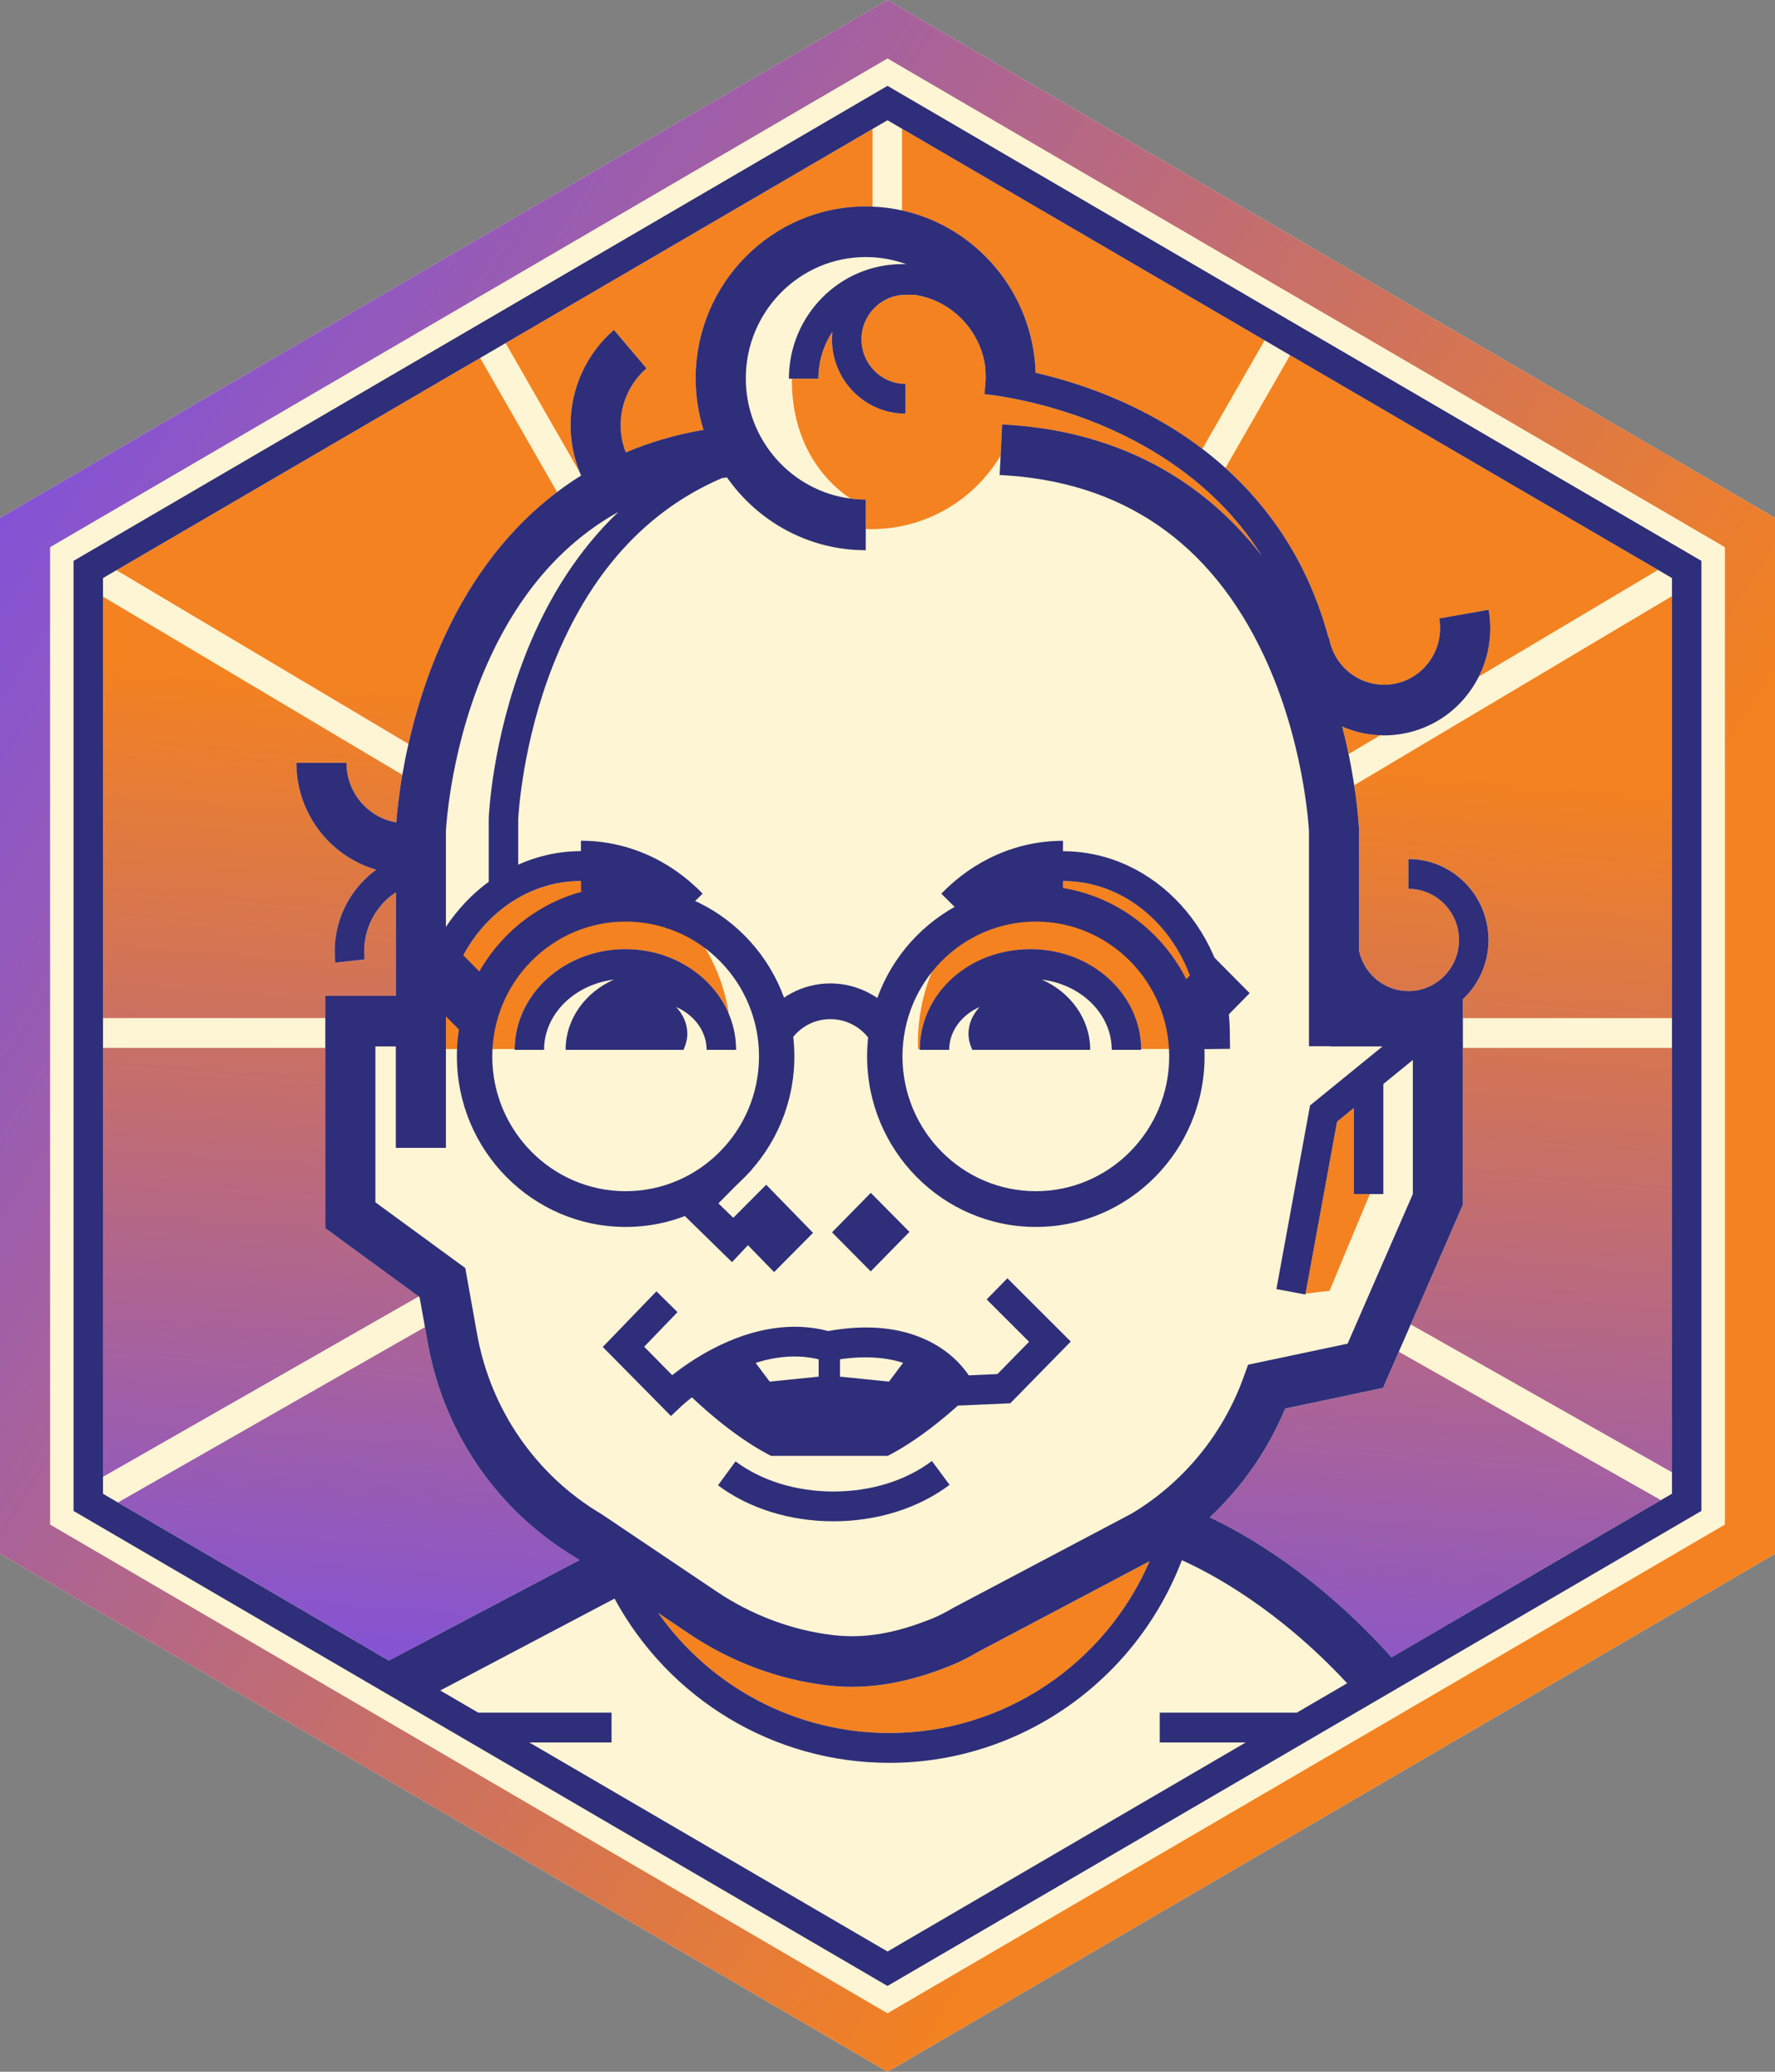
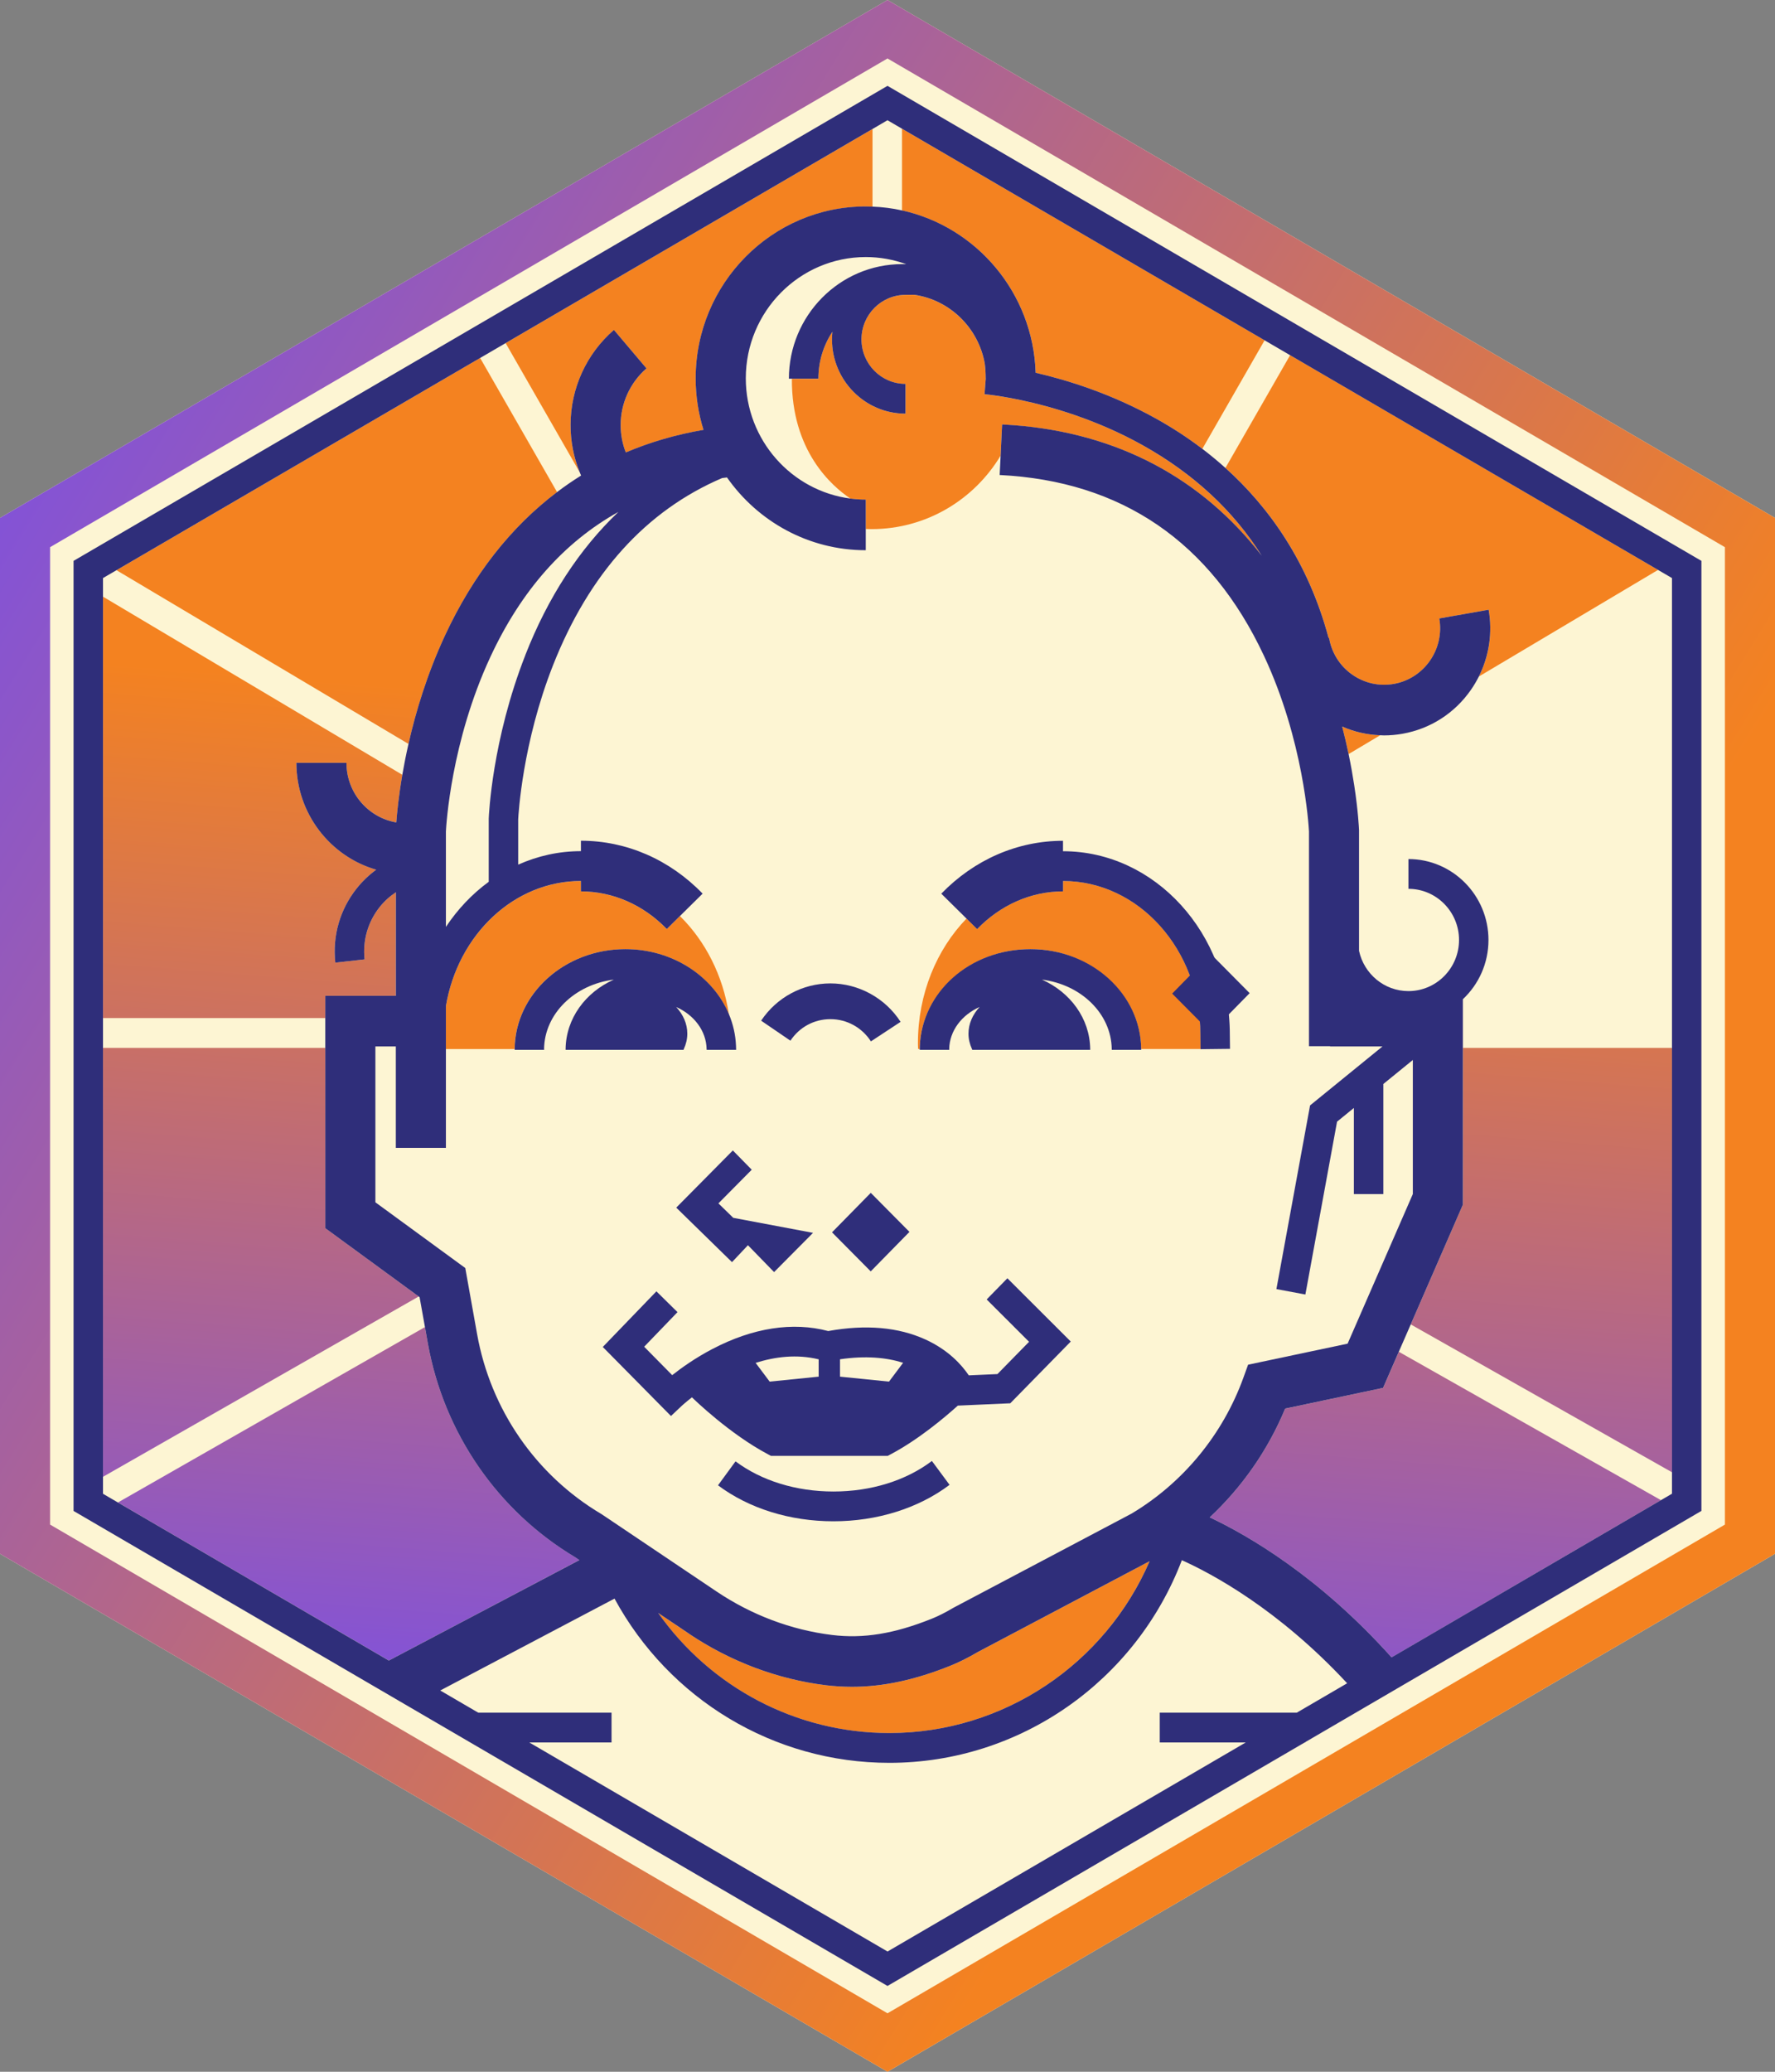
<svg xmlns="http://www.w3.org/2000/svg" width="78" height="91" viewBox="0 0 78 91" fill="none">
  <rect x="0" y="0" width="78" height="91" fill="#808080" stroke="none" />
  <path d="M39 0L0 22.749V68.249L39 91L78 68.249V22.749L39 0Z" fill="#FDF5D3" />
  <path d="M58.981 31.915C59.089 32.336 59.184 32.74 59.263 33.121L60.648 32.297C60.073 32.276 59.509 32.147 58.981 31.915Z" fill="#F48220" />
  <path d="M60.778 60.961L56.476 61.872C55.721 63.689 54.584 65.317 53.163 66.649C54.844 67.443 57.97 69.249 61.151 72.798L72.989 65.893L61.471 59.376L60.779 60.961H60.778Z" fill="url(#paint0_linear_9_6167)" />
  <path d="M14.294 43.74H17.395V39.19C17.127 39.368 16.885 39.588 16.679 39.848C16.165 40.498 15.931 41.312 16.023 42.139L14.736 42.283C14.607 41.108 14.938 39.953 15.668 39.031C15.922 38.712 16.212 38.433 16.533 38.2C14.511 37.617 13.024 35.734 13.024 33.505H15.225C15.225 34.819 16.174 35.911 17.416 36.123C17.446 35.721 17.517 34.986 17.68 34.032L4.527 26.209V44.717H14.296V43.737L14.294 43.74Z" fill="url(#paint1_linear_9_6167)" />
  <path d="M19.555 27.916C20.787 25.262 22.447 23.151 24.48 21.616L21.099 15.724L5.119 25.046L17.951 32.677C18.27 31.27 18.77 29.604 19.555 27.914V27.916Z" fill="url(#paint2_linear_9_6167)" />
-   <path d="M59.511 34.49C59.687 35.64 59.718 36.387 59.722 36.458V41.763C59.938 42.773 60.829 43.533 61.893 43.533C63.119 43.533 64.116 42.526 64.116 41.287C64.116 40.048 63.119 39.041 61.893 39.041V37.733C63.833 37.733 65.411 39.328 65.411 41.287C65.411 42.314 64.977 43.24 64.286 43.89V44.72H73.473V26.185L59.51 34.49H59.511Z" fill="url(#paint3_linear_9_6167)" />
  <path d="M64.285 52.916L61.994 58.174L73.474 64.668V46.028H64.285V52.916Z" fill="url(#paint4_linear_9_6167)" />
  <path d="M45.511 16.374C46.907 16.696 48.827 17.293 50.792 18.384C51.455 18.751 52.146 19.192 52.835 19.715L55.571 14.948L39.637 5.654V9.245C42.919 9.967 45.401 12.874 45.512 16.376L45.511 16.374Z" fill="url(#paint5_linear_9_6167)" />
  <path d="M25.074 18.672C25.074 17.064 25.768 15.541 26.98 14.494L28.411 16.184C27.689 16.808 27.275 17.715 27.275 18.674C27.275 19.09 27.353 19.495 27.5 19.876C28.569 19.423 29.708 19.091 30.915 18.883C30.692 18.169 30.571 17.409 30.571 16.621C30.571 12.459 33.923 9.071 38.044 9.071C38.144 9.071 38.242 9.075 38.341 9.079V5.667L22.219 15.071L25.473 20.742C25.21 20.089 25.073 19.389 25.073 18.672H25.074Z" fill="url(#paint6_linear_9_6167)" />
  <path d="M58.385 28.026L58.406 28.022C58.519 28.676 58.877 29.245 59.415 29.627C59.952 30.009 60.605 30.155 61.252 30.04C62.588 29.803 63.484 28.514 63.25 27.165L65.418 26.782C65.593 27.794 65.442 28.814 64.988 29.715L72.86 25.033L56.692 15.601L53.85 20.554C55.744 22.257 57.487 24.66 58.385 28.026Z" fill="url(#paint7_linear_9_6167)" />
  <path d="M14.295 53.946V46.028H4.526V64.867L18.399 56.947L14.295 53.946Z" fill="url(#paint8_linear_9_6167)" />
  <path d="M18.8 58.999L18.673 58.291L5.184 65.994L17.086 72.936L25.46 68.522L25.275 68.398C21.865 66.361 19.506 62.938 18.8 58.998V58.999Z" fill="url(#paint9_linear_9_6167)" />
  <path d="M39.792 16.864V18.172C38.01 18.172 36.562 16.708 36.562 14.908C36.562 14.797 36.567 14.686 36.578 14.578C36.19 15.167 35.962 15.875 35.962 16.637H34.798C34.779 19.812 36.558 21.359 37.377 21.903C37.596 21.93 37.817 21.947 38.044 21.947V23.235C38.128 23.237 38.214 23.241 38.299 23.241C40.702 23.241 42.807 21.95 43.97 20.015L44.036 18.644C44.036 18.644 44.038 18.644 44.04 18.644C44.222 18.654 44.402 18.665 44.582 18.68C49.108 19.035 52.798 20.994 55.443 24.408C54.199 22.43 52.451 20.807 50.206 19.553C48.185 18.425 46.182 17.854 44.85 17.574C44.541 17.509 44.268 17.459 44.038 17.421C43.558 17.343 43.273 17.319 43.264 17.318L43.317 16.621H43.315C43.315 16.401 43.3 16.186 43.275 15.973C42.995 14.409 41.745 13.18 40.179 12.95L39.794 12.953C38.724 12.953 37.855 13.831 37.855 14.908C37.855 15.986 38.724 16.864 39.791 16.864H39.792Z" fill="#F48220" />
  <path d="M41.761 73.167C40.207 73.791 38.806 74.093 37.435 74.093C37.053 74.093 36.674 74.069 36.294 74.023C34.172 73.763 32.091 72.981 30.273 71.759L28.92 70.849C31.231 74.119 34.986 76.124 39.079 76.124C44.094 76.124 48.555 73.101 50.517 68.575L42.956 72.572C42.536 72.819 42.145 73.014 41.759 73.168L41.761 73.167Z" fill="#F48220" />
-   <path d="M58.754 49.27L57.371 56.819L58.423 56.699L60.194 52.451H59.495V48.668L58.754 49.27Z" fill="#F48220" />
  <path d="M32.029 44.545C31.767 42.834 30.987 41.328 29.88 40.238L29.301 40.809C28.268 39.743 26.928 39.156 25.527 39.156V38.698C22.579 38.698 20.118 41.07 19.595 44.194V46.079H22.613C22.635 43.656 24.809 41.691 27.479 41.691C29.555 41.691 31.33 42.88 32.028 44.547L32.029 44.545Z" fill="#F48220" />
  <path d="M46.714 38.697V39.155C45.313 39.155 43.971 39.742 42.94 40.809L42.473 40.347C41.162 41.698 40.337 43.652 40.337 45.825C40.337 45.953 40.34 45.949 40.346 46.076H40.416C40.416 46.029 40.417 45.982 40.42 45.936C40.522 43.578 42.664 41.689 45.282 41.689C47.899 41.689 50.125 43.654 50.147 46.076H52.758L52.752 45.439C52.752 41.718 50.043 38.697 46.716 38.697H46.714Z" fill="#F48220" />
  <path d="M23.908 46.077C23.929 44.524 25.257 43.242 26.975 43.029C25.732 43.578 24.87 44.736 24.855 46.077C24.855 46.089 24.855 46.1 24.855 46.114H25.339H30.035C30.041 46.102 30.045 46.089 30.05 46.077C30.146 45.866 30.203 45.641 30.203 45.404C30.203 44.965 30.02 44.561 29.713 44.231C30.495 44.577 31.034 45.272 31.051 46.077C31.051 46.089 31.053 46.1 31.053 46.114H32.348C32.348 46.055 32.346 45.996 32.343 45.937C32.322 45.449 32.214 44.981 32.031 44.545C31.333 42.877 29.557 41.69 27.481 41.69C24.812 41.69 22.638 43.654 22.616 46.077C22.616 46.089 22.616 46.1 22.616 46.114H23.911C23.911 46.102 23.911 46.089 23.911 46.077H23.908Z" fill="#2F2E7A" />
  <path d="M31.309 59.251C30.547 59.65 29.933 60.09 29.539 60.402L28.307 59.154L29.772 57.634L28.845 56.721L26.489 59.164L29.485 62.197L29.943 61.764C29.95 61.757 30.118 61.601 30.407 61.376C30.526 61.493 32.068 62.985 33.737 63.872L33.878 63.948H39.011L39.152 63.872C40.364 63.229 41.509 62.264 42.091 61.74L44.395 61.638L47.053 58.926L44.268 56.147L43.358 57.077L45.221 58.937L43.831 60.355L42.572 60.411C42.245 59.928 41.66 59.291 40.676 58.84C39.485 58.293 38.045 58.167 36.395 58.465C34.837 58.051 33.083 58.321 31.311 59.251H31.309ZM35.975 60.468L33.822 60.686L33.205 59.863C34.062 59.591 35.015 59.474 35.975 59.707V60.468ZM39.066 60.686L36.913 60.468V59.705C38.032 59.541 38.954 59.625 39.686 59.859L39.066 60.686Z" fill="#2F2E7A" />
  <path d="M42.94 40.808C43.973 39.742 45.313 39.154 46.714 39.154V38.697C50.042 38.697 52.749 41.718 52.749 45.439L52.756 46.076V46.084L54.051 46.069L54.043 45.432C54.043 40.998 50.754 37.389 46.712 37.389V36.931C44.715 36.931 42.815 37.756 41.364 39.254L42.471 40.347L42.937 40.809L42.94 40.808Z" fill="#2F2E7A" />
  <path d="M41.711 46.077C41.727 45.272 42.266 44.577 43.048 44.231C42.743 44.561 42.559 44.965 42.559 45.404C42.559 45.641 42.615 45.866 42.712 46.077C42.717 46.089 42.722 46.102 42.727 46.114H47.423H47.907C47.907 46.102 47.907 46.089 47.907 46.077C47.892 44.736 47.029 43.578 45.787 43.029C47.505 43.242 48.833 44.524 48.854 46.077C48.854 46.089 48.854 46.1 48.854 46.114H50.148C50.148 46.102 50.148 46.089 50.148 46.077C50.126 43.654 47.953 41.69 45.283 41.69C42.613 41.69 40.524 43.58 40.421 45.937C40.419 45.983 40.417 46.03 40.417 46.077C40.417 46.089 40.417 46.1 40.417 46.114H41.712C41.712 46.102 41.714 46.09 41.715 46.077H41.711Z" fill="#2F2E7A" />
  <path d="M36.626 65.513C34.992 65.513 33.464 65.043 32.322 64.189L31.552 65.241C32.915 66.26 34.716 66.821 36.626 66.821C38.535 66.821 40.359 66.252 41.727 65.22L40.951 64.172C39.806 65.037 38.271 65.513 36.626 65.513Z" fill="#2F2E7A" />
  <path d="M39 0L0 22.749V68.249L39 91L78 68.249V22.749L39 0ZM75.799 66.966L39 88.432L2.201 66.966V24.034L39 2.568L75.799 24.034V66.966Z" fill="url(#paint10_linear_9_6167)" />
  <path d="M3.232 24.636V66.366L39 87.231L57.332 76.537H57.358V76.521L74.767 66.365V24.636L39 3.771L3.232 24.636ZM4.526 64.867V25.391L5.118 25.046L21.099 15.724L22.22 15.07L38.341 5.666L38.999 5.281L39.636 5.653L55.57 14.947L56.691 15.601L72.859 25.032L73.473 25.391V65.61L72.989 65.893L61.15 72.798C57.969 69.248 54.845 67.443 53.161 66.649C54.583 65.318 55.72 63.69 56.475 61.871L60.777 60.961L61.468 59.376L61.993 58.173L64.284 52.916V43.89C64.976 43.241 65.409 42.315 65.409 41.287C65.409 39.328 63.831 37.733 61.892 37.733V39.041C63.118 39.041 64.115 40.048 64.115 41.287C64.115 42.526 63.118 43.533 61.892 43.533C60.827 43.533 59.937 42.773 59.721 41.763V36.458C59.717 36.386 59.685 35.64 59.509 34.49C59.447 34.081 59.366 33.62 59.262 33.119C59.183 32.739 59.089 32.334 58.98 31.913C59.508 32.145 60.071 32.274 60.648 32.295C60.704 32.298 60.76 32.302 60.817 32.302C61.086 32.302 61.359 32.278 61.63 32.23C62.856 32.013 63.926 31.327 64.64 30.298C64.771 30.109 64.886 29.914 64.987 29.714C65.439 28.813 65.592 27.794 65.417 26.782L63.248 27.165C63.483 28.513 62.586 29.803 61.251 30.04C60.605 30.154 59.952 30.007 59.414 29.627C58.876 29.246 58.518 28.676 58.405 28.022L58.384 28.026C57.484 24.661 55.743 22.257 53.849 20.554C53.514 20.253 53.175 19.973 52.834 19.714C52.147 19.191 51.455 18.751 50.791 18.382C48.826 17.291 46.907 16.695 45.51 16.373C45.399 12.871 42.917 9.964 39.635 9.242C39.215 9.149 38.783 9.093 38.34 9.076C38.242 9.072 38.143 9.068 38.043 9.068C33.924 9.068 30.57 12.455 30.57 16.619C30.57 17.406 30.691 18.166 30.914 18.881C29.707 19.088 28.568 19.421 27.5 19.873C27.351 19.494 27.274 19.087 27.274 18.671C27.274 17.714 27.689 16.806 28.41 16.182L26.979 14.492C25.768 15.538 25.073 17.062 25.073 18.67C25.073 19.387 25.21 20.087 25.473 20.739C25.494 20.789 25.513 20.839 25.535 20.888C25.173 21.113 24.821 21.355 24.479 21.614C22.446 23.15 20.788 25.26 19.554 27.914C18.769 29.603 18.268 31.27 17.95 32.677C17.84 33.164 17.75 33.619 17.679 34.034C17.516 34.987 17.445 35.724 17.415 36.124C16.174 35.912 15.225 34.82 15.225 33.507H13.024C13.024 35.734 14.51 37.618 16.532 38.201C16.212 38.434 15.921 38.711 15.667 39.032C14.937 39.954 14.606 41.109 14.735 42.284L16.022 42.14C15.931 41.313 16.164 40.5 16.678 39.849C16.884 39.589 17.128 39.369 17.396 39.191V43.741H14.295V53.947L18.399 56.947L18.438 56.975L18.674 58.292L18.8 59C19.506 62.939 21.865 66.364 25.275 68.4L25.46 68.525L17.086 72.938L5.184 65.996L4.526 65.613V64.87V64.867ZM16.496 52.81V45.964H17.394V50.419H19.595V44.191C20.118 41.067 22.578 38.696 25.528 38.696V39.154C26.928 39.154 28.27 39.741 29.302 40.807L29.88 40.235L30.876 39.252C29.426 37.754 27.527 36.928 25.528 36.928V37.386C24.553 37.386 23.622 37.598 22.771 37.979V35.989C22.782 35.781 22.953 32.642 24.303 29.218C25.894 25.187 28.39 22.429 31.733 20.998C31.804 20.988 31.875 20.98 31.947 20.972C33.301 22.903 35.529 24.168 38.045 24.168V21.944C37.818 21.944 37.597 21.928 37.378 21.9C34.785 21.567 32.773 19.327 32.773 16.617C32.773 13.681 35.138 11.291 38.045 11.291C38.669 11.291 39.268 11.402 39.825 11.605C39.767 11.602 39.707 11.601 39.649 11.601C36.901 11.601 34.667 13.859 34.667 16.634H35.962C35.962 15.873 36.189 15.165 36.578 14.575C36.568 14.684 36.561 14.795 36.561 14.906C36.561 16.706 38.01 18.17 39.791 18.17V16.862C38.723 16.862 37.856 15.984 37.856 14.906C37.856 13.829 38.724 12.951 39.795 12.951L40.18 12.948C41.746 13.177 42.996 14.405 43.275 15.971C43.301 16.183 43.315 16.399 43.315 16.619H43.318L43.265 17.316C43.274 17.316 43.559 17.341 44.039 17.419C44.267 17.457 44.541 17.507 44.851 17.572C46.183 17.854 48.186 18.424 50.207 19.552C52.452 20.806 54.2 22.429 55.444 24.406C52.798 20.992 49.109 19.034 44.583 18.678C44.403 18.663 44.223 18.652 44.04 18.642C44.04 18.642 44.038 18.642 44.037 18.642L43.971 20.013L43.929 20.864C49.289 21.129 53.197 23.799 55.541 28.8C57.286 32.52 57.507 36.244 57.521 36.524V45.953H58.449V45.964H60.752L57.569 48.554L56.09 56.622L57.363 56.86L57.371 56.817L58.755 49.268L59.494 48.666V52.449H60.789V47.613L62.085 46.559V52.448L59.219 59.019L54.846 59.943L54.636 60.523C53.731 63.016 51.987 65.133 49.724 66.484L41.913 70.611L41.867 70.637C41.535 70.833 41.235 70.984 40.947 71.1C39.294 71.763 37.94 71.984 36.558 71.814C34.776 71.596 33.024 70.937 31.492 69.907L26.469 66.53L26.417 66.497C23.546 64.791 21.559 61.913 20.966 58.603L20.446 55.697L16.496 52.81ZM23.086 28.774C21.622 32.503 21.482 35.813 21.477 35.951V38.732C20.748 39.265 20.111 39.937 19.595 40.713V36.523C19.61 36.239 19.819 32.575 21.547 28.859C22.902 25.942 24.786 23.815 27.174 22.486C25.464 24.113 24.084 26.224 23.085 28.772L23.086 28.774ZM30.274 71.758C32.09 72.98 34.172 73.762 36.296 74.023C36.675 74.068 37.054 74.092 37.436 74.092C38.806 74.092 40.208 73.79 41.762 73.166C42.148 73.011 42.539 72.815 42.958 72.569L50.519 68.573C48.558 73.099 44.096 76.122 39.082 76.122C34.988 76.122 31.233 74.118 28.922 70.847L30.275 71.757L30.274 71.758ZM23.258 76.535H26.873V75.227H21.016L19.346 74.253L27.004 70.217C29.408 74.641 34.007 77.431 39.081 77.431C44.822 77.431 49.907 73.839 51.935 68.53C53.243 69.117 56.173 70.676 59.199 73.936L56.986 75.227H50.963V76.535H54.744L39.002 85.718L23.259 76.535H23.258Z" fill="#2F2E7A" />
-   <path d="M32.204 50.532L29.717 53.044L32.167 55.438L32.867 54.695L34.016 55.875L35.728 54.152L33.67 52.038L32.222 53.492L31.57 52.857L33.034 51.379L32.204 50.532Z" fill="#2F2E7A" />
+   <path d="M32.204 50.532L29.717 53.044L32.167 55.438L32.867 54.695L34.016 55.875L35.728 54.152L32.222 53.492L31.57 52.857L33.034 51.379L32.204 50.532Z" fill="#2F2E7A" />
  <path d="M39.965 54.109L38.265 52.395L36.562 54.129L38.263 55.844L39.965 54.109Z" fill="#2F2E7A" />
  <path d="M54.914 43.623L53.213 41.908L51.51 43.643L53.212 45.356L54.914 43.623Z" fill="#2F2E7A" />
-   <path d="M22.006 43.623L20.306 41.908L18.603 43.643L20.303 45.356L22.006 43.623Z" fill="#2F2E7A" />
  <path d="M38.271 45.741C37.877 45.13 37.212 44.765 36.492 44.765C35.772 44.765 35.129 45.118 34.734 45.711L33.447 44.832C34.132 43.807 35.271 43.195 36.493 43.195C37.716 43.195 38.892 43.827 39.575 44.884L38.272 45.741H38.271Z" fill="#2F2E7A" />
-   <path d="M27.493 53.892C23.404 53.892 20.078 50.532 20.078 46.401C20.078 42.27 23.404 38.909 27.493 38.909C31.581 38.909 34.907 42.27 34.907 46.401C34.907 50.532 31.581 53.892 27.493 53.892ZM27.493 40.479C24.261 40.479 21.632 43.136 21.632 46.401C21.632 49.666 24.261 52.322 27.493 52.322C30.724 52.322 33.354 49.666 33.354 46.401C33.354 43.136 30.724 40.479 27.493 40.479Z" fill="#2F2E7A" />
-   <path d="M45.519 53.892C41.43 53.892 38.104 50.532 38.104 46.401C38.104 42.27 41.43 38.909 45.519 38.909C49.607 38.909 52.933 42.27 52.933 46.401C52.933 50.532 49.607 53.892 45.519 53.892ZM45.519 40.479C42.287 40.479 39.658 43.136 39.658 46.401C39.658 49.666 42.287 52.322 45.519 52.322C48.75 52.322 51.38 49.666 51.38 46.401C51.38 43.136 48.75 40.479 45.519 40.479Z" fill="#2F2E7A" />
  <defs>
    <linearGradient id="paint0_linear_9_6167" x1="85" y1="35.501" x2="81.309" y2="81.736" gradientUnits="userSpaceOnUse">
      <stop stop-color="#F48220" />
      <stop offset="1" stop-color="#7B4FE4" />
    </linearGradient>
    <linearGradient id="paint1_linear_9_6167" x1="85" y1="35.501" x2="81.309" y2="81.736" gradientUnits="userSpaceOnUse">
      <stop stop-color="#F48220" />
      <stop offset="1" stop-color="#7B4FE4" />
    </linearGradient>
    <linearGradient id="paint2_linear_9_6167" x1="85" y1="35.501" x2="81.309" y2="81.736" gradientUnits="userSpaceOnUse">
      <stop stop-color="#F48220" />
      <stop offset="1" stop-color="#7B4FE4" />
    </linearGradient>
    <linearGradient id="paint3_linear_9_6167" x1="85" y1="35.501" x2="81.309" y2="81.736" gradientUnits="userSpaceOnUse">
      <stop stop-color="#F48220" />
      <stop offset="1" stop-color="#7B4FE4" />
    </linearGradient>
    <linearGradient id="paint4_linear_9_6167" x1="85" y1="35.501" x2="81.309" y2="81.736" gradientUnits="userSpaceOnUse">
      <stop stop-color="#F48220" />
      <stop offset="1" stop-color="#7B4FE4" />
    </linearGradient>
    <linearGradient id="paint5_linear_9_6167" x1="85" y1="35.501" x2="81.309" y2="81.736" gradientUnits="userSpaceOnUse">
      <stop stop-color="#F48220" />
      <stop offset="1" stop-color="#7B4FE4" />
    </linearGradient>
    <linearGradient id="paint6_linear_9_6167" x1="85" y1="35.501" x2="81.309" y2="81.736" gradientUnits="userSpaceOnUse">
      <stop stop-color="#F48220" />
      <stop offset="1" stop-color="#7B4FE4" />
    </linearGradient>
    <linearGradient id="paint7_linear_9_6167" x1="85" y1="35.501" x2="81.309" y2="81.736" gradientUnits="userSpaceOnUse">
      <stop stop-color="#F48220" />
      <stop offset="1" stop-color="#7B4FE4" />
    </linearGradient>
    <linearGradient id="paint8_linear_9_6167" x1="85" y1="35.501" x2="81.309" y2="81.736" gradientUnits="userSpaceOnUse">
      <stop stop-color="#F48220" />
      <stop offset="1" stop-color="#7B4FE4" />
    </linearGradient>
    <linearGradient id="paint9_linear_9_6167" x1="85" y1="35.501" x2="81.309" y2="81.736" gradientUnits="userSpaceOnUse">
      <stop stop-color="#F48220" />
      <stop offset="1" stop-color="#7B4FE4" />
    </linearGradient>
    <linearGradient id="paint10_linear_9_6167" x1="17.967" y1="127.851" x2="-46.745" y2="87.768" gradientUnits="userSpaceOnUse">
      <stop stop-color="#F48220" />
      <stop offset="1" stop-color="#7B4FE4" />
    </linearGradient>
  </defs>
</svg>